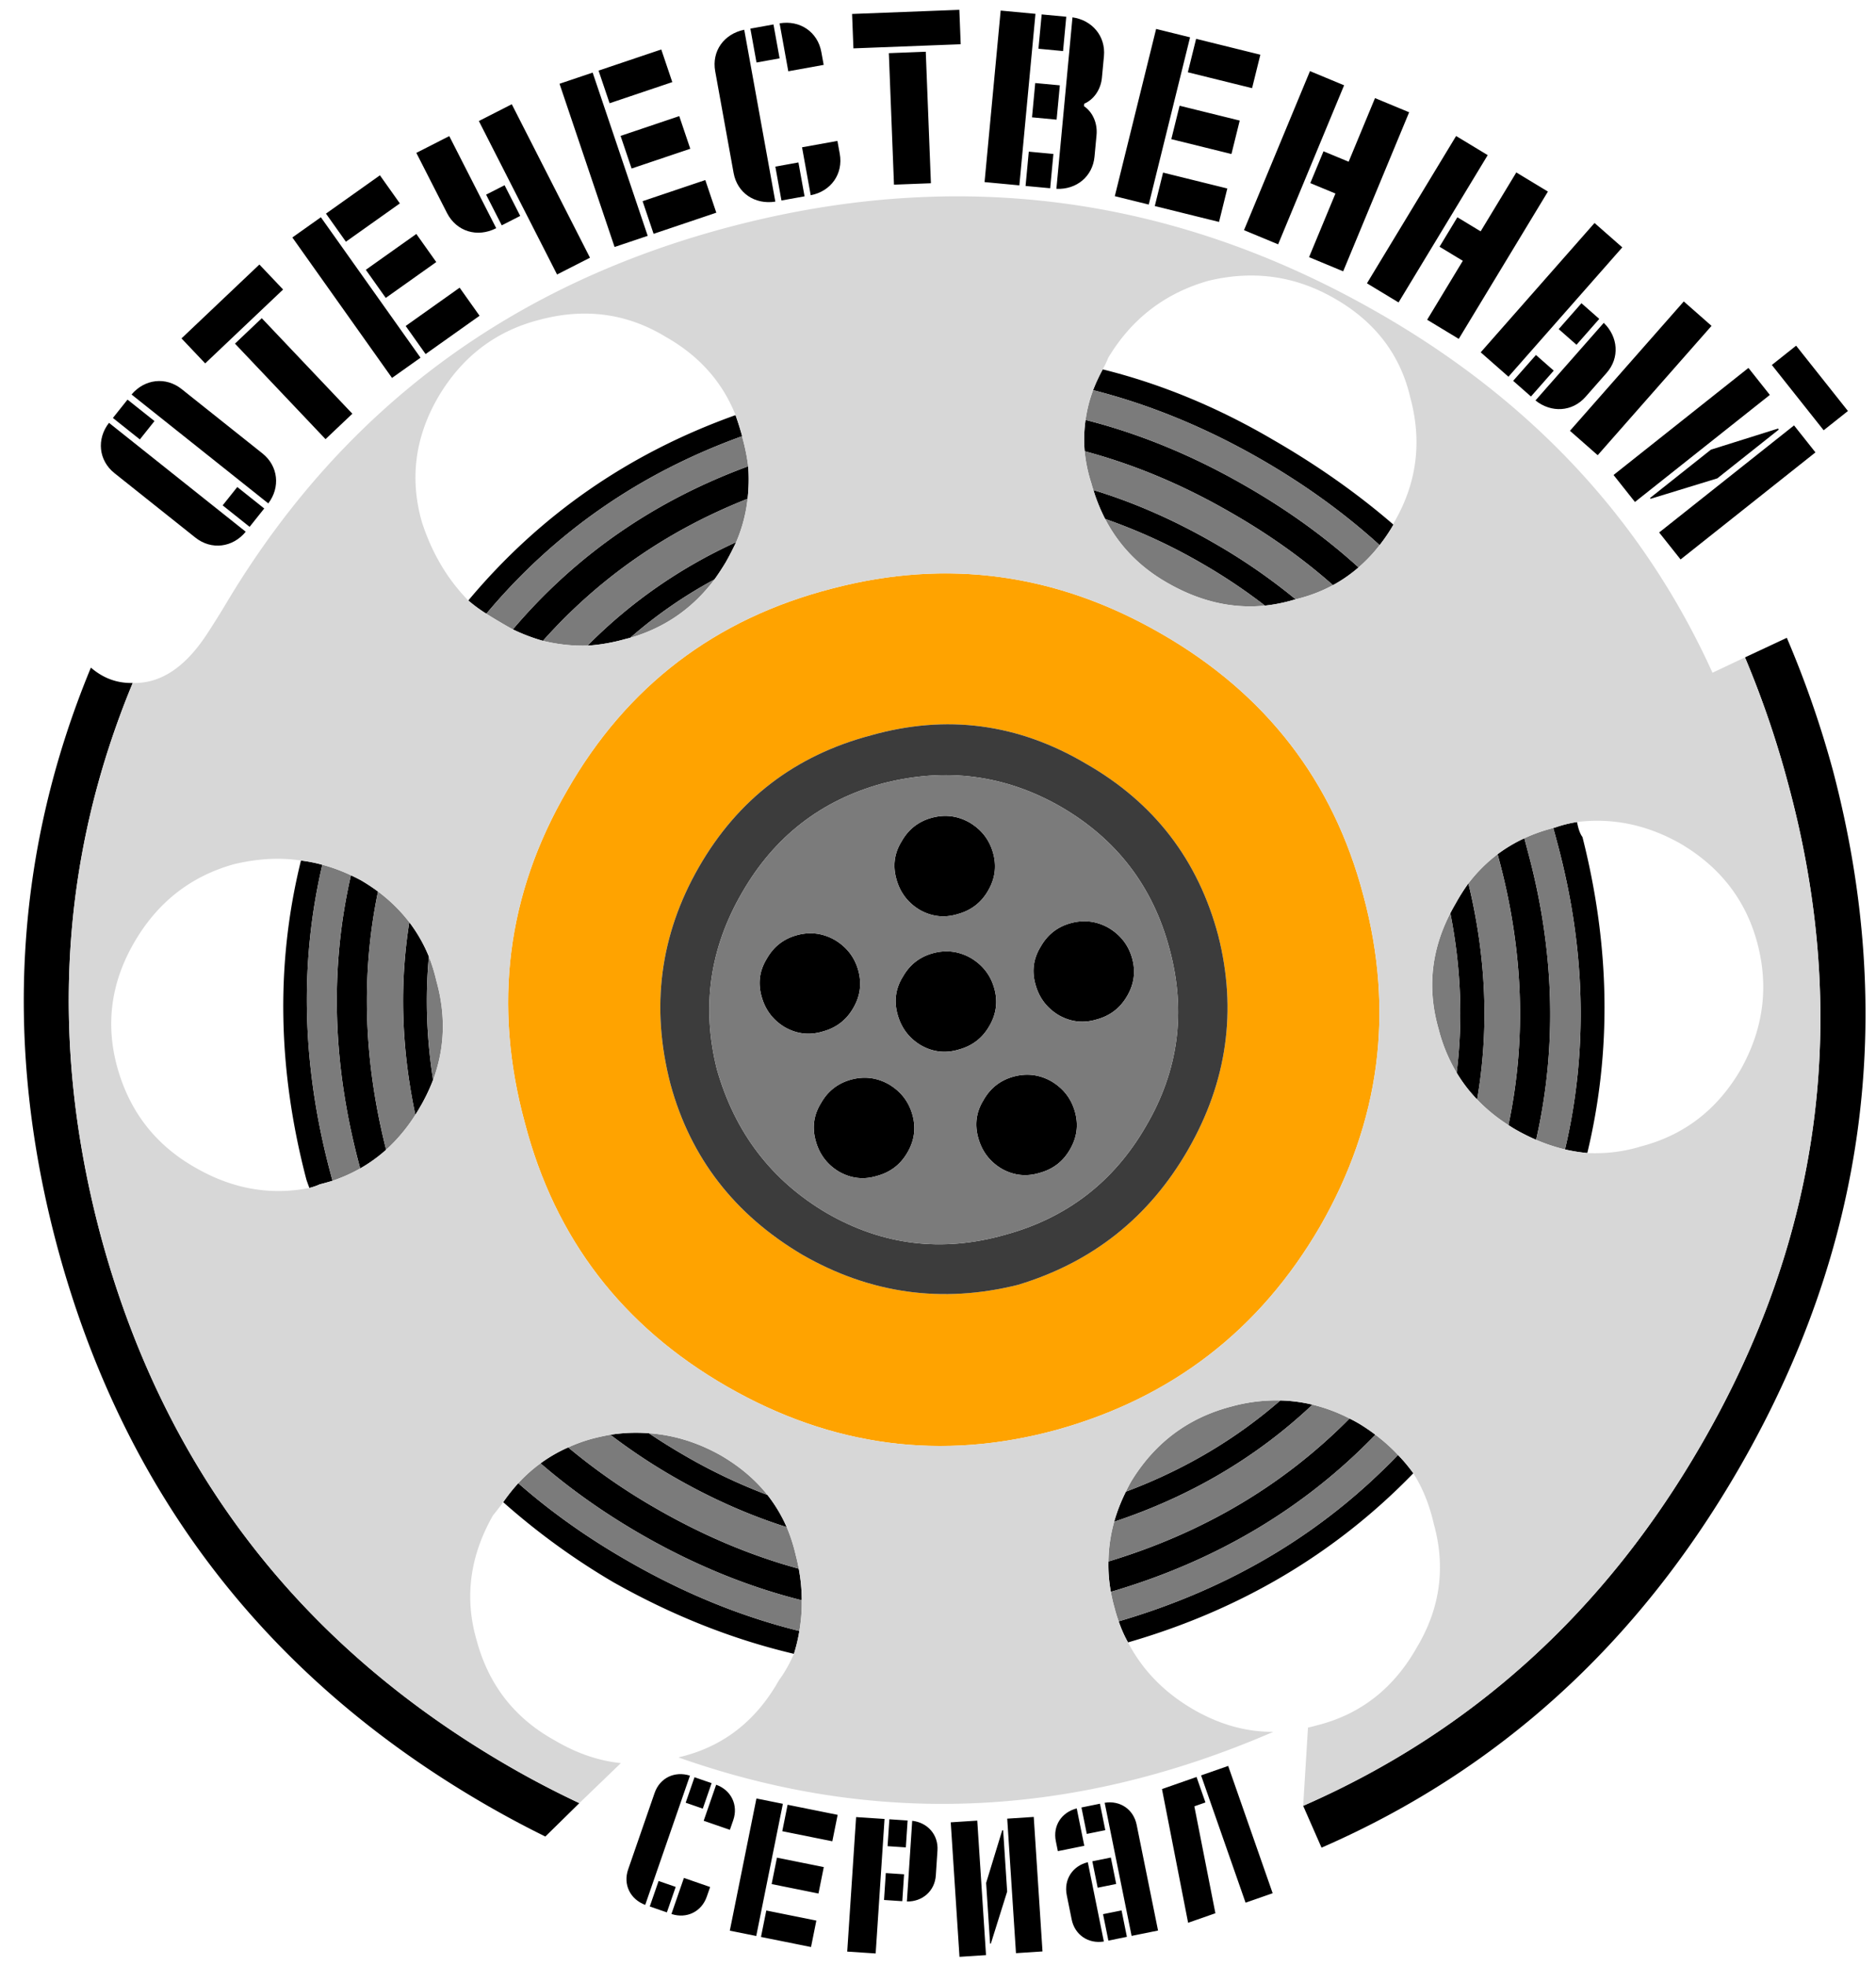
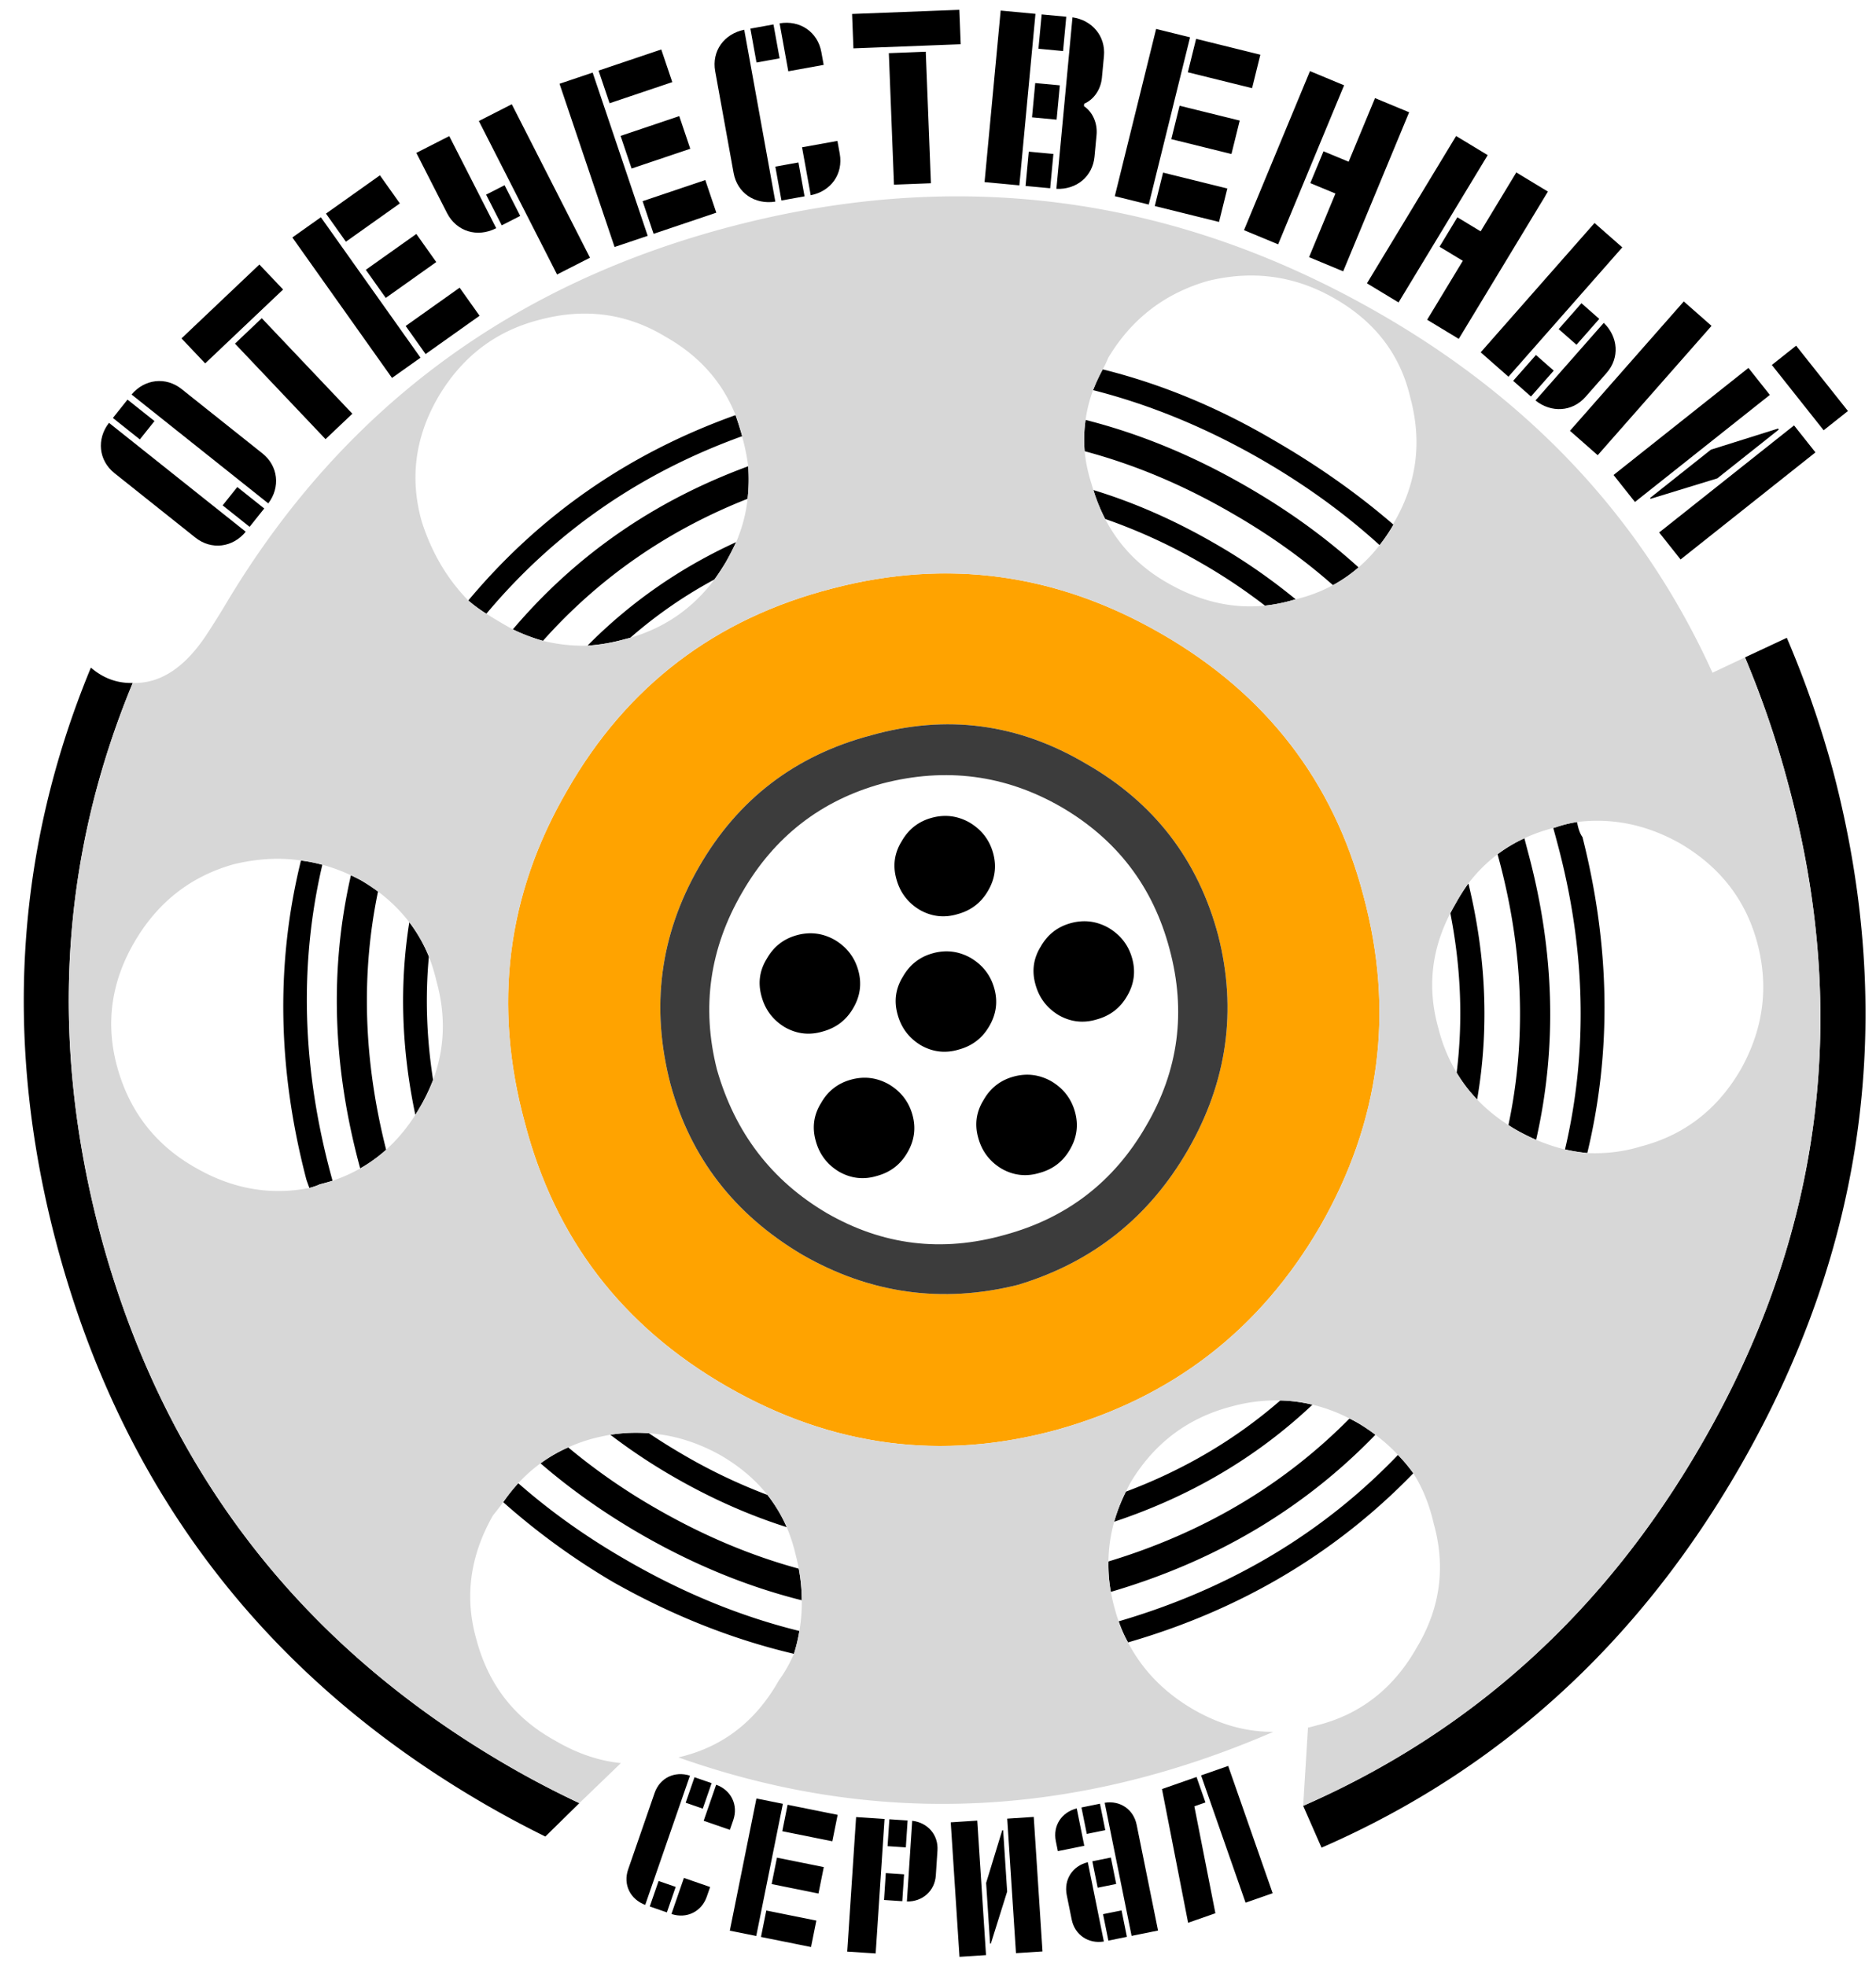
<svg xmlns="http://www.w3.org/2000/svg" width="155.833" height="163.333" xml:space="preserve">
  <g fill-rule="evenodd" clip-rule="evenodd">
    <path fill="#FFA300" d="M101.2 77.733c-1.667-6.3-5.333-11.066-11-14.3-5.633-3.333-11.583-4.117-17.85-2.35-6.3 1.667-11.067 5.317-14.3 10.95-3.233 5.633-4.017 11.65-2.35 18.05 1.667 6.1 5.316 10.816 10.95 14.15 5.633 3.233 11.6 4.066 17.9 2.5 6.2-1.867 10.917-5.617 14.15-11.25 3.233-5.633 4.067-11.55 2.5-17.75zm12.05-3.35c2.6 9.634 1.4 18.8-3.6 27.5-5 8.601-12.3 14.233-21.9 16.9-9.533 2.6-18.65 1.399-27.35-3.601-8.7-5-14.3-12.3-16.8-21.899-2.667-9.8-1.5-19 3.5-27.6 4.967-8.7 12.316-14.3 22.05-16.8 9.533-2.5 18.633-1.25 27.3 3.75 8.7 5 14.3 12.25 16.8 21.75z" />
    <path d="M42.6 52.283c5.233-6.167 11.75-10.684 19.55-13.55.067.9.05 1.8-.05 2.7-6.667 2.633-12.333 6.566-17 11.8a15.298 15.298 0 0 1-2.5-.95zm16.75-4.15a37.963 37.963 0 0 0-7 4.85l-.4.1c-1.067.3-2.117.483-3.15.55 3.567-3.6 7.684-6.466 12.35-8.6-.267.566-.55 1.117-.85 1.65-.3.5-.617.984-.95 1.45zm2.3-11.9c-8.5 3.067-15.583 7.983-21.25 14.75a12.41 12.41 0 0 1-1.5-1.1c5.934-7.1 13.333-12.233 22.2-15.4.2.567.383 1.15.55 1.75zm29.95-5.55c4.833 1.2 9.55 3.15 14.15 5.85 3.7 2.133 7.033 4.483 10 7.05a14.357 14.357 0 0 1-1.15 1.7c-2.895-2.633-6.162-4.999-9.8-7.1-4.582-2.641-9.248-4.565-14-5.775.221-.576.488-1.151.8-1.725zm19.125 17.925c-2.523-2.228-5.349-4.236-8.475-6.025-3.98-2.303-8.03-4.002-12.15-5.1-.075-.877-.05-1.744.075-2.6 4.518 1.146 8.959 2.979 13.325 5.5 3.472 1.994 6.589 4.244 9.35 6.75a11.954 11.954 0 0 1-2.125 1.475zm-5.65 1.7a46.634 46.634 0 0 0-5.275-3.525 46.264 46.264 0 0 0-8-3.675 14.62 14.62 0 0 1-.975-2.4c3.372 1.029 6.697 2.487 9.975 4.375a49.016 49.016 0 0 1 6.825 4.7c-.058.02-.117.036-.175.05-.793.232-1.585.391-2.375.475zm3.175 99.7c14.036-6.147 25.052-16.139 33.05-29.975 10.067-17.367 12.467-35.717 7.2-55.05a80.033 80.033 0 0 0-3.55-10.375l3.475-1.625a84.145 84.145 0 0 1 3.825 11c5.367 20.367 2.767 39.7-7.8 58-8.438 14.604-19.996 25.104-34.675 31.5l-1.525-3.475zm-15.325-15.325c9.22-2.7 16.954-7.309 23.2-13.824.462.478.887.985 1.275 1.524-6.467 6.667-14.367 11.351-23.7 14.05a10.49 10.49 0 0 1-.775-1.75zm-26.525.8a13.615 13.615 0 0 1-.45 1.899c-5.1-1.2-10.1-3.184-15-5.95a57.977 57.977 0 0 1-9.15-6.649c.388-.562.805-1.087 1.25-1.575 2.706 2.376 5.723 4.518 9.05 6.425 4.686 2.706 9.453 4.656 14.3 5.85zm-19.2-15.25a50.803 50.803 0 0 0 7.35 5.1c3.874 2.228 7.807 3.887 11.8 4.975.166.884.249 1.759.25 2.625-4.503-1.128-8.937-2.944-13.3-5.449-3.076-1.771-5.875-3.746-8.4-5.926a12.27 12.27 0 0 1 2.3-1.325zm-36.175-63.5c-6.038 14.562-6.93 29.846-2.675 45.85 5.2 19.333 16.483 34.033 33.85 44.1a77.725 77.725 0 0 0 5.925 3.101l-2.825 2.774a84.22 84.22 0 0 1-5-2.675c-18.233-10.566-30.083-26.017-35.55-46.35-4.472-16.734-3.538-32.759 2.8-48.075 1.027.885 2.185 1.31 3.475 1.275zM82.5 70.883c.3 1.1.15 2.15-.45 3.15-.566.966-1.4 1.6-2.5 1.9-1.1.333-2.15.216-3.15-.35-1-.6-1.65-1.467-1.95-2.6-.3-1.1-.15-2.133.45-3.1.567-1 1.4-1.65 2.5-1.95 1.1-.3 2.15-.167 3.15.4 1 .6 1.65 1.45 1.95 2.55zm-2.85 16.3c-1.1.333-2.15.216-3.15-.35-1-.6-1.65-1.467-1.95-2.6-.3-1.1-.15-2.133.45-3.1.567-1 1.4-1.65 2.5-1.95 1.1-.3 2.15-.167 3.15.4 1 .6 1.65 1.45 1.95 2.55.3 1.1.15 2.15-.45 3.15-.567.967-1.4 1.6-2.5 1.9zm6.8-8.55c.566-1 1.4-1.65 2.5-1.95 1.1-.3 2.15-.167 3.15.4 1 .6 1.65 1.45 1.95 2.55.3 1.1.15 2.15-.45 3.15-.567.966-1.4 1.6-2.5 1.9-1.1.333-2.15.216-3.15-.35-1-.6-1.65-1.467-1.95-2.6-.3-1.1-.15-2.133.45-3.1zm-22.75 1c.566-1 1.4-1.65 2.5-1.95 1.1-.3 2.15-.167 3.15.4 1 .6 1.65 1.45 1.95 2.55.3 1.1.15 2.15-.45 3.15-.567.966-1.4 1.6-2.5 1.9-1.1.333-2.15.216-3.15-.35-1-.6-1.65-1.467-1.95-2.6-.3-1.1-.15-2.133.45-3.1zm6 17.7c-1-.6-1.65-1.467-1.95-2.6-.3-1.101-.15-2.134.45-3.101.566-1 1.4-1.65 2.5-1.95 1.1-.3 2.15-.167 3.15.4 1 .6 1.65 1.45 1.95 2.55.3 1.101.15 2.15-.45 3.15-.567.967-1.4 1.6-2.5 1.899-1.1.336-2.15.218-3.15-.348zm-15.8 21.725c.997.668 2.031 1.31 3.1 1.926a46.229 46.229 0 0 0 6.75 3.199c.645.82 1.178 1.712 1.6 2.676-3.145-.996-6.245-2.371-9.3-4.125a48.473 48.473 0 0 1-5.35-3.551 13.652 13.652 0 0 1 3.2-.125zm35.4-26.675c.3 1.101.15 2.15-.45 3.15-.567.967-1.4 1.6-2.5 1.899-1.1.334-2.15.217-3.15-.35-1-.6-1.65-1.467-1.95-2.6-.3-1.101-.15-2.134.45-3.101.566-1 1.4-1.65 2.5-1.95 1.1-.3 2.15-.167 3.15.4 1 .602 1.65 1.452 1.95 2.552zm24.95 26.8c-5.935 6.144-13.26 10.493-21.975 13.051a12.363 12.363 0 0 1-.2-2.525c7.883-2.386 14.558-6.345 20.025-11.875.25.122.5.256.75.4.49.293.957.61 1.4.949zm-5.225-2.5c-4.62 4.364-10.111 7.606-16.475 9.726.236-.838.561-1.671.975-2.5 4.83-1.813 9.104-4.338 12.825-7.575.903.02 1.796.137 2.675.349zM130 95.483c1.93-8.233 1.713-16.733-.65-25.5a103.31 103.31 0 0 0-.325-1.2c.056-.019.114-.035.175-.05.566-.2 1.167-.35 1.8-.45.1.566.25.983.45 1.25 2.3 9.066 2.433 17.816.4 26.25a14.942 14.942 0 0 1-1.85-.3zm-9.525-19.625c.13-.257.272-.516.425-.775.332-.603.689-1.169 1.075-1.7 1.49 6.14 1.731 12.123.725 17.95a12.319 12.319 0 0 1-1.7-2.225c.534-4.328.359-8.745-.525-13.25zm4.825 17.6c1.511-7.148 1.245-14.523-.8-22.125l-.1-.375a12.347 12.347 0 0 1 2.225-1.325l.275 1.05c2.233 8.237 2.467 16.237.7 24a17.272 17.272 0 0 1-1.7-.85 10.095 10.095 0 0 1-.6-.375zm-99.6 5.225c-.1-.267-.184-.5-.25-.699-2.4-9.167-2.55-18-.45-26.5.595.071 1.187.188 1.775.35-1.93 8.255-1.688 16.855.725 25.8.039.146.08.297.125.45-.353.109-.711.209-1.075.3-.2.099-.483.199-.85.299zm5.7-24.625c-1.426 6.887-1.201 14.038.675 21.45a12.439 12.439 0 0 1-2.15 1.55.716.716 0 0 1-.025-.074c-2.281-8.405-2.531-16.497-.75-24.275.28.128.563.27.85.425.498.293.964.601 1.4.924zm3.1 18.55c-1.158-5.49-1.325-10.823-.5-16 .66.867 1.202 1.816 1.625 2.85-.311 3.347-.194 6.764.35 10.25a15.297 15.297 0 0 1-1.125 2.325c-.115.197-.231.39-.35.575z" />
    <path fill="#3C3C3C" d="M97.15 78.833c-1.367-5.167-4.367-9.1-9-11.8-4.633-2.667-9.583-3.317-14.85-1.95-5.1 1.4-8.983 4.417-11.65 9.05-2.7 4.634-3.4 9.534-2.1 14.7 1.5 5.267 4.55 9.25 9.15 11.95 4.633 2.666 9.55 3.267 14.75 1.8 5.167-1.4 9.083-4.417 11.75-9.05 2.7-4.6 3.35-9.5 1.95-14.7zm4.05-1.1c1.566 6.2.733 12.117-2.5 17.75-3.233 5.633-7.95 9.383-14.15 11.25-6.3 1.566-12.267.733-17.9-2.5-5.633-3.334-9.283-8.051-10.95-14.15-1.667-6.4-.883-12.417 2.35-18.05 3.233-5.633 8-9.284 14.3-10.95 6.267-1.767 12.217-.983 17.85 2.35 5.667 3.234 9.333 8 11 14.3z" />
-     <path fill="#7B7B7B" d="M62.15 38.733c-7.8 2.867-14.316 7.383-19.55 13.55-.367-.2-.717-.4-1.05-.6-.4-.233-.783-.467-1.15-.7 5.667-6.767 12.75-11.683 21.25-14.75v.05c.233.833.4 1.65.5 2.45zm-1 6.3c-4.667 2.133-8.783 5-12.35 8.6-1.233.034-2.466-.1-3.7-.4 4.667-5.233 10.333-9.167 17-11.8a12.493 12.493 0 0 1-.95 3.6zm-8.8 7.95a37.963 37.963 0 0 1 7-4.85c-1.8 2.4-4.133 4.017-7 4.85zm60.5-5.85c-2.761-2.506-5.878-4.756-9.35-6.75-4.366-2.521-8.808-4.354-13.325-5.5.112-.833.321-1.657.625-2.475 4.752 1.209 9.418 3.134 14 5.775 3.639 2.101 6.905 4.467 9.8 7.1a12.79 12.79 0 0 1-1.75 1.85zm-22.75-9.65c4.12 1.098 8.169 2.797 12.15 5.1 3.126 1.789 5.952 3.797 8.475 6.025-.953.517-1.987.908-3.1 1.175a49.075 49.075 0 0 0-6.825-4.7c-3.277-1.888-6.603-3.346-9.975-4.375a9.163 9.163 0 0 1-.175-.575 12.475 12.475 0 0 1-.55-2.65zm1.7 5.625c2.7.933 5.367 2.158 8 3.675a46.41 46.41 0 0 1 5.275 3.525c-2.721.275-5.413-.35-8.075-1.875-2.299-1.303-4.032-3.079-5.2-5.325zm-5.35 35.525c-.6.967-.75 2-.45 3.1.3 1.133.95 2 1.95 2.6 1 .566 2.05.684 3.15.35 1.1-.3 1.933-.934 2.5-1.9.6-1 .75-2.05.45-3.15s-.95-1.95-1.95-2.55c-1-.566-2.05-.7-3.15-.4-1.1.3-1.933.95-2.5 1.95zm-6.8 8.55c1.1-.3 1.934-.934 2.5-1.9.6-1 .75-2.05.45-3.15s-.95-1.95-1.95-2.55c-1-.566-2.05-.7-3.15-.4-1.1.3-1.933.95-2.5 1.95-.6.967-.75 2-.45 3.1.3 1.133.95 2 1.95 2.6 1 .566 2.05.684 3.15.35zm2.85-16.3c-.3-1.1-.95-1.95-1.95-2.55-1-.566-2.05-.7-3.15-.4-1.1.3-1.933.95-2.5 1.95-.6.967-.75 2-.45 3.1.3 1.133.95 2 1.95 2.6 1 .566 2.05.684 3.15.35 1.1-.3 1.934-.934 2.5-1.9.6-1 .75-2.05.45-3.15zm14.65 7.95c1.4 5.2.75 10.1-1.95 14.7-2.667 4.633-6.583 7.649-11.75 9.05-5.2 1.467-10.117.866-14.75-1.8-4.6-2.7-7.65-6.684-9.15-11.95-1.3-5.167-.6-10.066 2.1-14.7 2.667-4.633 6.55-7.65 11.65-9.05 5.267-1.367 10.217-.717 14.85 1.95 4.633 2.7 7.633 6.634 9 11.8zm-33.45.8c-.6.967-.75 2-.45 3.1.3 1.133.95 2 1.95 2.6 1 .566 2.05.684 3.15.35 1.1-.3 1.933-.934 2.5-1.9.6-1 .75-2.05.45-3.15s-.95-1.95-1.95-2.55c-1-.566-2.05-.7-3.15-.4-1.1.3-1.933.95-2.5 1.95zm6 17.7c1 .566 2.05.684 3.15.35 1.1-.3 1.933-.933 2.5-1.899.6-1 .75-2.05.45-3.15s-.95-1.95-1.95-2.55c-1-.566-2.05-.7-3.15-.4-1.1.3-1.934.95-2.5 1.95-.6.967-.75 2-.45 3.101.3 1.131.95 1.998 1.95 2.598zm-22.5 22.9a12.977 12.977 0 0 1 2.1-.75c.472-.119.939-.22 1.4-.301a48.615 48.615 0 0 0 5.35 3.551c3.056 1.754 6.156 3.129 9.3 4.125.311.733.561 1.508.75 2.324.099.377.182.752.25 1.125-3.993-1.088-7.926-2.747-11.8-4.975a50.562 50.562 0 0 1-7.35-5.099zm6.7-1.175c2.049.143 4.032.751 5.95 1.825 1.579.916 2.879 2.016 3.9 3.3a46.332 46.332 0 0 1-6.75-3.199 54.612 54.612 0 0 1-3.1-1.926zm12.5 16.425c-4.847-1.194-9.614-3.145-14.3-5.851-3.328-1.907-6.344-4.049-9.05-6.425.573-.62 1.189-1.17 1.85-1.65 2.524 2.18 5.324 4.154 8.4 5.926 4.364 2.505 8.797 4.321 13.3 5.449.013.861-.054 1.711-.2 2.551zm22.9-43.1c-.3-1.1-.95-1.95-1.95-2.55-1-.566-2.05-.7-3.15-.4-1.1.3-1.934.95-2.5 1.95-.6.967-.75 2-.45 3.101.3 1.133.95 2 1.95 2.6 1 .566 2.05.684 3.15.35 1.1-.3 1.933-.933 2.5-1.899.6-1.002.75-2.052.45-3.152zm26.825 28.475c-6.247 6.516-13.98 11.124-23.2 13.824a11.384 11.384 0 0 1-.325-1.05 13.83 13.83 0 0 1-.325-1.399c8.715-2.558 16.04-6.907 21.975-13.051.68.509 1.305 1.068 1.875 1.676zm-4.025-3.025c-5.467 5.53-12.142 9.489-20.025 11.875.013-1.109.171-2.209.475-3.3 6.364-2.119 11.855-5.361 16.475-9.726a13.86 13.86 0 0 1 3.075 1.151zm-5.75-1.5c-3.721 3.237-7.996 5.763-12.825 7.575.128-.274.27-.55.425-.825 1.966-3.233 4.75-5.316 8.35-6.25a13.92 13.92 0 0 1 4.05-.5zm21.25-21.65c1.767-7.762 1.533-15.762-.7-24l-.275-1.05a13.57 13.57 0 0 1 2.4-.85c.11.396.218.796.325 1.2 2.363 8.768 2.58 17.268.65 25.5a15.084 15.084 0 0 1-2.4-.8zm-2.3-1.225a13.845 13.845 0 0 1-2.6-2.125c1.006-5.827.765-11.811-.725-17.95a12.715 12.715 0 0 1 2.425-2.425l.1.375c2.044 7.602 2.311 14.977.8 22.125zm-4.825-17.6c.884 4.505 1.059 8.922.525 13.25a13.486 13.486 0 0 1-1.5-3.625c-.953-3.32-.628-6.528.975-9.625zm-92.85 22.225a18.604 18.604 0 0 1-.125-.45c-2.413-8.944-2.655-17.544-.725-25.8a14.2 14.2 0 0 1 2.375.875c-1.781 7.778-1.531 15.87.75 24.275.007.024.015.05.025.074-.722.411-1.488.753-2.3 1.026zm4.45-2.575c-1.876-7.412-2.101-14.563-.675-21.45a13.22 13.22 0 0 1 2.6 2.55c-.825 5.178-.658 10.511.5 16a14.013 14.013 0 0 1-2.425 2.9zm3.9-5.8c-.544-3.486-.661-6.903-.35-10.25.252.641.461 1.315.625 2.025.795 2.849.704 5.59-.275 8.225z" />
    <path fill="#D7D7D7" d="M61.65 36.233c-.167-.6-.35-1.183-.55-1.75-1.1-2.767-3.033-4.933-5.8-6.5-3.233-1.966-6.75-2.433-10.55-1.4-3.6.934-6.383 3.067-8.35 6.4-1.933 3.333-2.383 6.8-1.35 10.4.833 2.567 2.117 4.733 3.85 6.5.467.4.967.767 1.5 1.1.367.233.75.467 1.15.7.333.2.684.4 1.05.6.833.4 1.667.716 2.5.95 1.233.3 2.467.434 3.7.4a15.197 15.197 0 0 0 3.15-.55l.4-.1c2.867-.833 5.2-2.45 7-4.85.333-.466.65-.95.95-1.45.3-.533.583-1.083.85-1.65.5-1.167.817-2.367.95-3.6.1-.9.117-1.8.05-2.7-.1-.8-.267-1.617-.5-2.45v-.05zm29.95-5.55a14.464 14.464 0 0 0-.8 1.725 11.462 11.462 0 0 0-.625 2.475 11.34 11.34 0 0 0-.075 2.6c.081.873.264 1.756.55 2.65.053.196.111.388.175.575.263.851.588 1.651.975 2.4 1.168 2.247 2.901 4.022 5.2 5.325 2.663 1.525 5.354 2.15 8.075 1.875.79-.084 1.582-.243 2.375-.475.058-.014.117-.03.175-.05a12.705 12.705 0 0 0 3.1-1.175 11.954 11.954 0 0 0 2.125-1.475 12.738 12.738 0 0 0 1.75-1.85c.412-.522.795-1.089 1.15-1.7v-.1c1.933-3.267 2.4-6.75 1.4-10.45-.833-3.6-2.967-6.367-6.4-8.3-3.233-1.833-6.7-2.3-10.4-1.4-3.6 1.033-6.367 3.167-8.3 6.4-.1.267-.25.583-.45.95zm-37.7 88.375a13.652 13.652 0 0 0-3.2.125c-.461.081-.928.182-1.4.301-.739.196-1.439.446-2.1.75-.823.362-1.589.805-2.3 1.324-.661.48-1.277 1.03-1.85 1.65a14.986 14.986 0 0 0-1.25 1.575c-.267.366-.55.733-.85 1.1-1.934 3.4-2.383 6.867-1.35 10.4 1 3.7 3.167 6.467 6.5 8.3 1.801 1.063 3.626 1.688 5.475 1.875l-3.45 3.325a77.913 77.913 0 0 1-5.925-3.101c-17.367-10.066-28.65-24.767-33.85-44.1-4.255-16.004-3.363-31.288 2.675-45.85 2.316.073 4.391-1.311 6.225-4.15.212-.325.421-.65.625-.975.35-.554.692-1.112 1.025-1.675C28.533 33.9 42.583 23.5 61.05 18.733c18.467-4.767 36.017-2.5 52.65 6.8 13.2 7.367 22.716 17.483 28.55 30.35l2.7-1.275a80.033 80.033 0 0 1 3.55 10.375c5.267 19.333 2.867 37.683-7.2 55.05-7.998 13.836-19.014 23.827-33.05 29.975l.4-6.5c.232-.047.465-.105.7-.175 3.633-.9 6.417-3.066 8.35-6.5 1.933-3.233 2.4-6.65 1.4-10.25-.367-1.6-.934-3-1.7-4.2a13.65 13.65 0 0 0-1.275-1.524 14.357 14.357 0 0 0-1.875-1.676 15 15 0 0 0-1.4-.949c-.25-.145-.5-.278-.75-.4a13.807 13.807 0 0 0-3.075-1.15 12.695 12.695 0 0 0-2.675-.35 13.92 13.92 0 0 0-4.05.5c-3.6.934-6.383 3.017-8.35 6.25-.156.275-.297.551-.425.825a14.222 14.222 0 0 0-.975 2.5 12.798 12.798 0 0 0-.475 3.3c-.021.836.046 1.677.2 2.525.083.465.191.932.325 1.399.094.363.202.713.325 1.05.214.627.473 1.21.775 1.75 1.2 2.301 3 4.15 5.4 5.551 2.191 1.271 4.416 1.896 6.675 1.875-16.607 7.198-33.083 7.906-49.425 2.125 3.633-.834 6.417-2.967 8.35-6.4.466-.634.883-1.366 1.25-2.2.197-.632.347-1.265.45-1.899.146-.841.213-1.69.2-2.551a14.288 14.288 0 0 0-.25-2.625 15.066 15.066 0 0 0-.25-1.125 14.063 14.063 0 0 0-.75-2.324 12.287 12.287 0 0 0-1.6-2.676c-1.021-1.284-2.321-2.384-3.9-3.3-1.918-1.075-3.901-1.684-5.95-1.826zm59.35-44.675c-2.5-9.5-8.1-16.75-16.8-21.75-8.667-5-17.767-6.25-27.3-3.75-9.733 2.5-17.083 8.1-22.05 16.8-5 8.6-6.167 17.8-3.5 27.6 2.5 9.6 8.1 16.899 16.8 21.899 8.7 5 17.817 6.2 27.35 3.601 9.6-2.667 16.9-8.3 21.9-16.9 5-8.7 6.2-17.866 3.6-27.5zm17.75-6.1c-.633.1-1.233.25-1.8.45-.061.015-.12.032-.175.05a13.57 13.57 0 0 0-2.4.85c-.798.37-1.54.812-2.225 1.325a12.715 12.715 0 0 0-2.425 2.425 15.986 15.986 0 0 0-1.075 1.7 14.21 14.21 0 0 0-.425.775c-1.603 3.097-1.928 6.305-.975 9.625a13.486 13.486 0 0 0 1.5 3.625 12.319 12.319 0 0 0 1.7 2.225c.751.79 1.618 1.498 2.6 2.125.194.131.395.256.6.375.56.318 1.126.602 1.7.85a15.19 15.19 0 0 0 2.4.801c.612.139 1.229.238 1.85.3 1.566.066 3.05-.117 4.45-.55 3.6-.934 6.367-3.067 8.3-6.4 1.867-3.333 2.333-6.8 1.4-10.4s-3.067-6.383-6.4-8.35c-2.767-1.567-5.633-2.167-8.6-1.801zm-105.3 30.4c.367-.1.65-.199.85-.3.364-.091.723-.19 1.075-.3a13.095 13.095 0 0 0 2.3-1.025c.773-.44 1.489-.957 2.15-1.55a14.064 14.064 0 0 0 2.425-2.899c.119-.186.235-.378.35-.575.452-.767.827-1.542 1.125-2.325.979-2.635 1.07-5.376.275-8.225a14.392 14.392 0 0 0-.625-2.025A12.485 12.485 0 0 0 34 76.609a13.248 13.248 0 0 0-2.6-2.55 16.085 16.085 0 0 0-1.4-.925 14.96 14.96 0 0 0-.85-.425 14.2 14.2 0 0 0-2.375-.875 12.054 12.054 0 0 0-1.775-.35c-1.733-.267-3.583-.167-5.55.3-3.6 1-6.367 3.167-8.3 6.5-1.933 3.333-2.4 6.8-1.4 10.4 1.033 3.7 3.217 6.483 6.55 8.35 3.033 1.733 6.167 2.282 9.4 1.649z" />
  </g>
  <path d="M20.411 44.17c-1.076 1.317-2.853 1.545-4.181.489l-6.718-5.352c-1.328-1.057-1.502-2.839-.458-4.182l11.357 9.045zM9.378 34.719l1.215-1.524 2.239 1.783-1.215 1.525-2.239-1.784zm1.551-1.947c1.079-1.288 2.843-1.501 4.155-.455l6.718 5.35c1.312 1.044 1.499 2.811.483 4.15l-11.356-9.045zm7.566 9.209 1.215-1.525 2.239 1.783-1.215 1.525-2.239-1.783zM15.076 28.11l6.471-6.137 1.969 2.076-6.472 6.138-1.968-2.077zm4.442.435 2.227-2.112 7.524 7.935-2.228 2.112-7.523-7.935zm4.767-8.819 2.369-1.679 8.277 11.666-2.368 1.681-8.278-11.668zm2.792-1.981 4.482-3.182 1.656 2.334-4.482 3.181-1.656-2.333zm3.31 4.667 4.196-2.977 1.655 2.333-4.195 2.979-1.656-2.335zm3.311 4.667 4.482-3.182 1.655 2.333-4.482 3.182-1.655-2.333zm7.501-8.115c-1.552.791-3.282.273-4.071-1.275L34.584 12.7l2.735-1.394 3.898 7.648-.018.01zm-1.422-8.91 2.735-1.394 6.496 12.748-2.735 1.394-6.496-12.748zm.603 6.115 1.534-.782 1.299 2.55-1.534.781-1.299-2.549zm6.098-9.211 2.752-.928 4.572 13.56-2.751.927-4.573-13.559zm3.242-1.093 5.21-1.755.915 2.711-5.209 1.756-.916-2.712zm1.829 5.424 4.875-1.643.915 2.712L52.464 14l-.915-2.711zm1.829 5.423 5.209-1.755.914 2.711-5.209 1.756-.914-2.712zm11.026.036c-1.702.267-3.165-.715-3.467-2.385l-1.528-8.445c-.302-1.669.725-3.101 2.412-3.447l2.583 14.277zm-2.073-14.37 1.919-.347.509 2.816-1.919.346-.509-2.815zm2.074 11.463 1.918-.347.509 2.815-1.919.346-.508-2.814zm.354-11.902c1.698-.286 3.166.716 3.467 2.385l.194 1.066-2.94.531-.721-3.982zm1.864 10.297 2.939-.53.193 1.065c.301 1.669-.721 3.121-2.412 3.447l-.72-3.982zM70.779 1.16 79.69.816l.112 2.859-8.911.343-.112-2.858zm3.054 3.256 3.067-.119.427 10.925-3.067.118-.427-10.924zM83.122.879l2.89.271-1.337 14.248-2.891-.272L83.122.879zm2.336 11.718 2.044.192-.268 2.849-2.044-.191.268-2.85zm.535-5.698 2.044.191-.268 2.849-2.043-.192.267-2.848zm.535-5.7 2.043.192-.267 2.851-2.044-.193.268-2.85zm2.56.242c1.644.236 2.768 1.573 2.613 3.222l-.168 1.791c-.089.956-.649 1.808-1.473 2.161l-.019.203c.744.502 1.135 1.442 1.045 2.399l-.168 1.791c-.154 1.647-1.487 2.754-3.167 2.679l1.337-14.246zm6.947.963 2.819.697-3.432 13.891-2.819-.696 3.432-13.892zm.577 11.934 5.336 1.32-.687 2.778-5.337-1.32.688-2.778zm1.372-5.556 4.995 1.234-.687 2.778-4.995-1.234.687-2.778zm1.373-5.557 5.336 1.32-.687 2.778-5.336-1.319.687-2.779zm3.978 15.894 5.48-13.211 2.835 1.177-5.48 13.211-2.835-1.177zm10.883-10.97 2.835 1.177-5.48 13.213-2.834-1.178 2.192-5.285-2.088-.866 1.096-2.643 2.088.867 2.191-5.285zm-.67 15.386 7.406-12.237 2.625 1.588-7.406 12.237-2.625-1.588zm12.407-9.211 2.625 1.589-7.406 12.237-2.625-1.589 2.962-4.896-1.933-1.169 1.481-2.448 1.933 1.17 2.963-4.894zm8.803 6.225-9.456 10.744-2.305-2.026 9.456-10.744 2.305 2.026zm-5.695 10.239-1.891 2.149-1.479-1.301 1.892-2.148 1.478 1.3zm4.156-3.969c1.207 1.17 1.331 2.914.237 4.157l-1.756 1.996c-1.094 1.243-2.839 1.343-4.154.294l5.673-6.447zm-.374-.328-1.891 2.149-1.479-1.301 1.891-2.15 1.479 1.302zm-.13 11.322 9.456-10.744-2.305-2.028-9.456 10.745 2.305 2.027zm1.317 1.644 11.205-8.894 1.778 2.242-11.205 8.894-1.778-2.242zm8.087-2.104 5.576-1.752.064.082-5.106 4.053-5.541 1.698-.051-.065 5.058-4.016zm-4.298 6.879 11.204-8.894 1.778 2.241-11.203 8.894-1.779-2.241zm13.664-8.49 2.017-1.601-4.305-5.425-2.016 1.602 4.304 5.424zM53.596 158.237c-1.245-.465-1.853-1.691-1.418-2.946l2.198-6.351c.434-1.256 1.671-1.844 2.936-1.439l-3.716 10.736zm1.111-1.986 1.421.492-.733 2.117-1.421-.492.733-2.117zm2.103-.254 2.178.754-.278.801c-.434 1.255-1.676 1.858-2.936 1.439l1.036-2.994zm.88-8.365 1.421.492-.733 2.117-1.421-.492.733-2.117zm1.799.623c1.25.449 1.853 1.691 1.418 2.946l-.277.801-2.177-.753 1.036-2.994zm3.345 1.143 2.196.442-2.211 10.98-2.196-.442 2.211-10.98zm.82 9.306 4.157.837-.442 2.196-4.157-.837.442-2.196zm.885-4.391 3.89.783-.442 2.196-3.89-.784.442-2.195zm.884-4.393 4.157.837-.442 2.196-4.157-.837.442-2.196zm5.69 1.023 2.362.156-.737 11.173-2.362-.156.737-11.173zm2.467 4.652 1.517.101-.147 2.234-1.517-.101.147-2.234zm.295-4.469 1.516.1-.147 2.235-1.516-.101.147-2.234zm1.899.125c1.289.149 2.183 1.17 2.098 2.463l-.137 2.075c-.085 1.293-1.106 2.188-2.403 2.166l.442-6.704zm3.927 11.301-.727-11.173 2.203-.143.727 11.172-2.203.144zm2.213-6.139 1.335-4.366.08-.005.331 5.091-1.354 4.32-.063.004-.329-5.044zm2.479 5.834-.727-11.173 2.203-.144.727 11.173-2.203.144zm3.311-9.305c-.26-1.286.478-2.398 1.736-2.719l.628 3.106-2.196.444-.168-.831zm3.989 8.337c-1.28.21-2.412-.541-2.672-1.827l-.409-2.023c-.264-1.302.487-2.434 1.749-2.737l1.332 6.587zm-1.861-11.134 1.537-.312.444 2.196-1.537.312-.444-2.196zm.904 4.47 1.538-.312.444 2.196-1.538.312-.444-2.196zm.889 4.392 1.538-.311.444 2.195-1.538.312-.444-2.196zm.136-9.253c1.28-.21 2.396.544 2.656 1.83l1.777 8.784-2.196.444-2.237-11.058zm4.76-1.138 2.871-1.004.739 2.115-.921.322 1.748 8.882-2.266.792-2.171-11.107zm3.248-1.136 2.251-.786 3.695 10.574-2.25.786-3.696-10.574z" />
</svg>